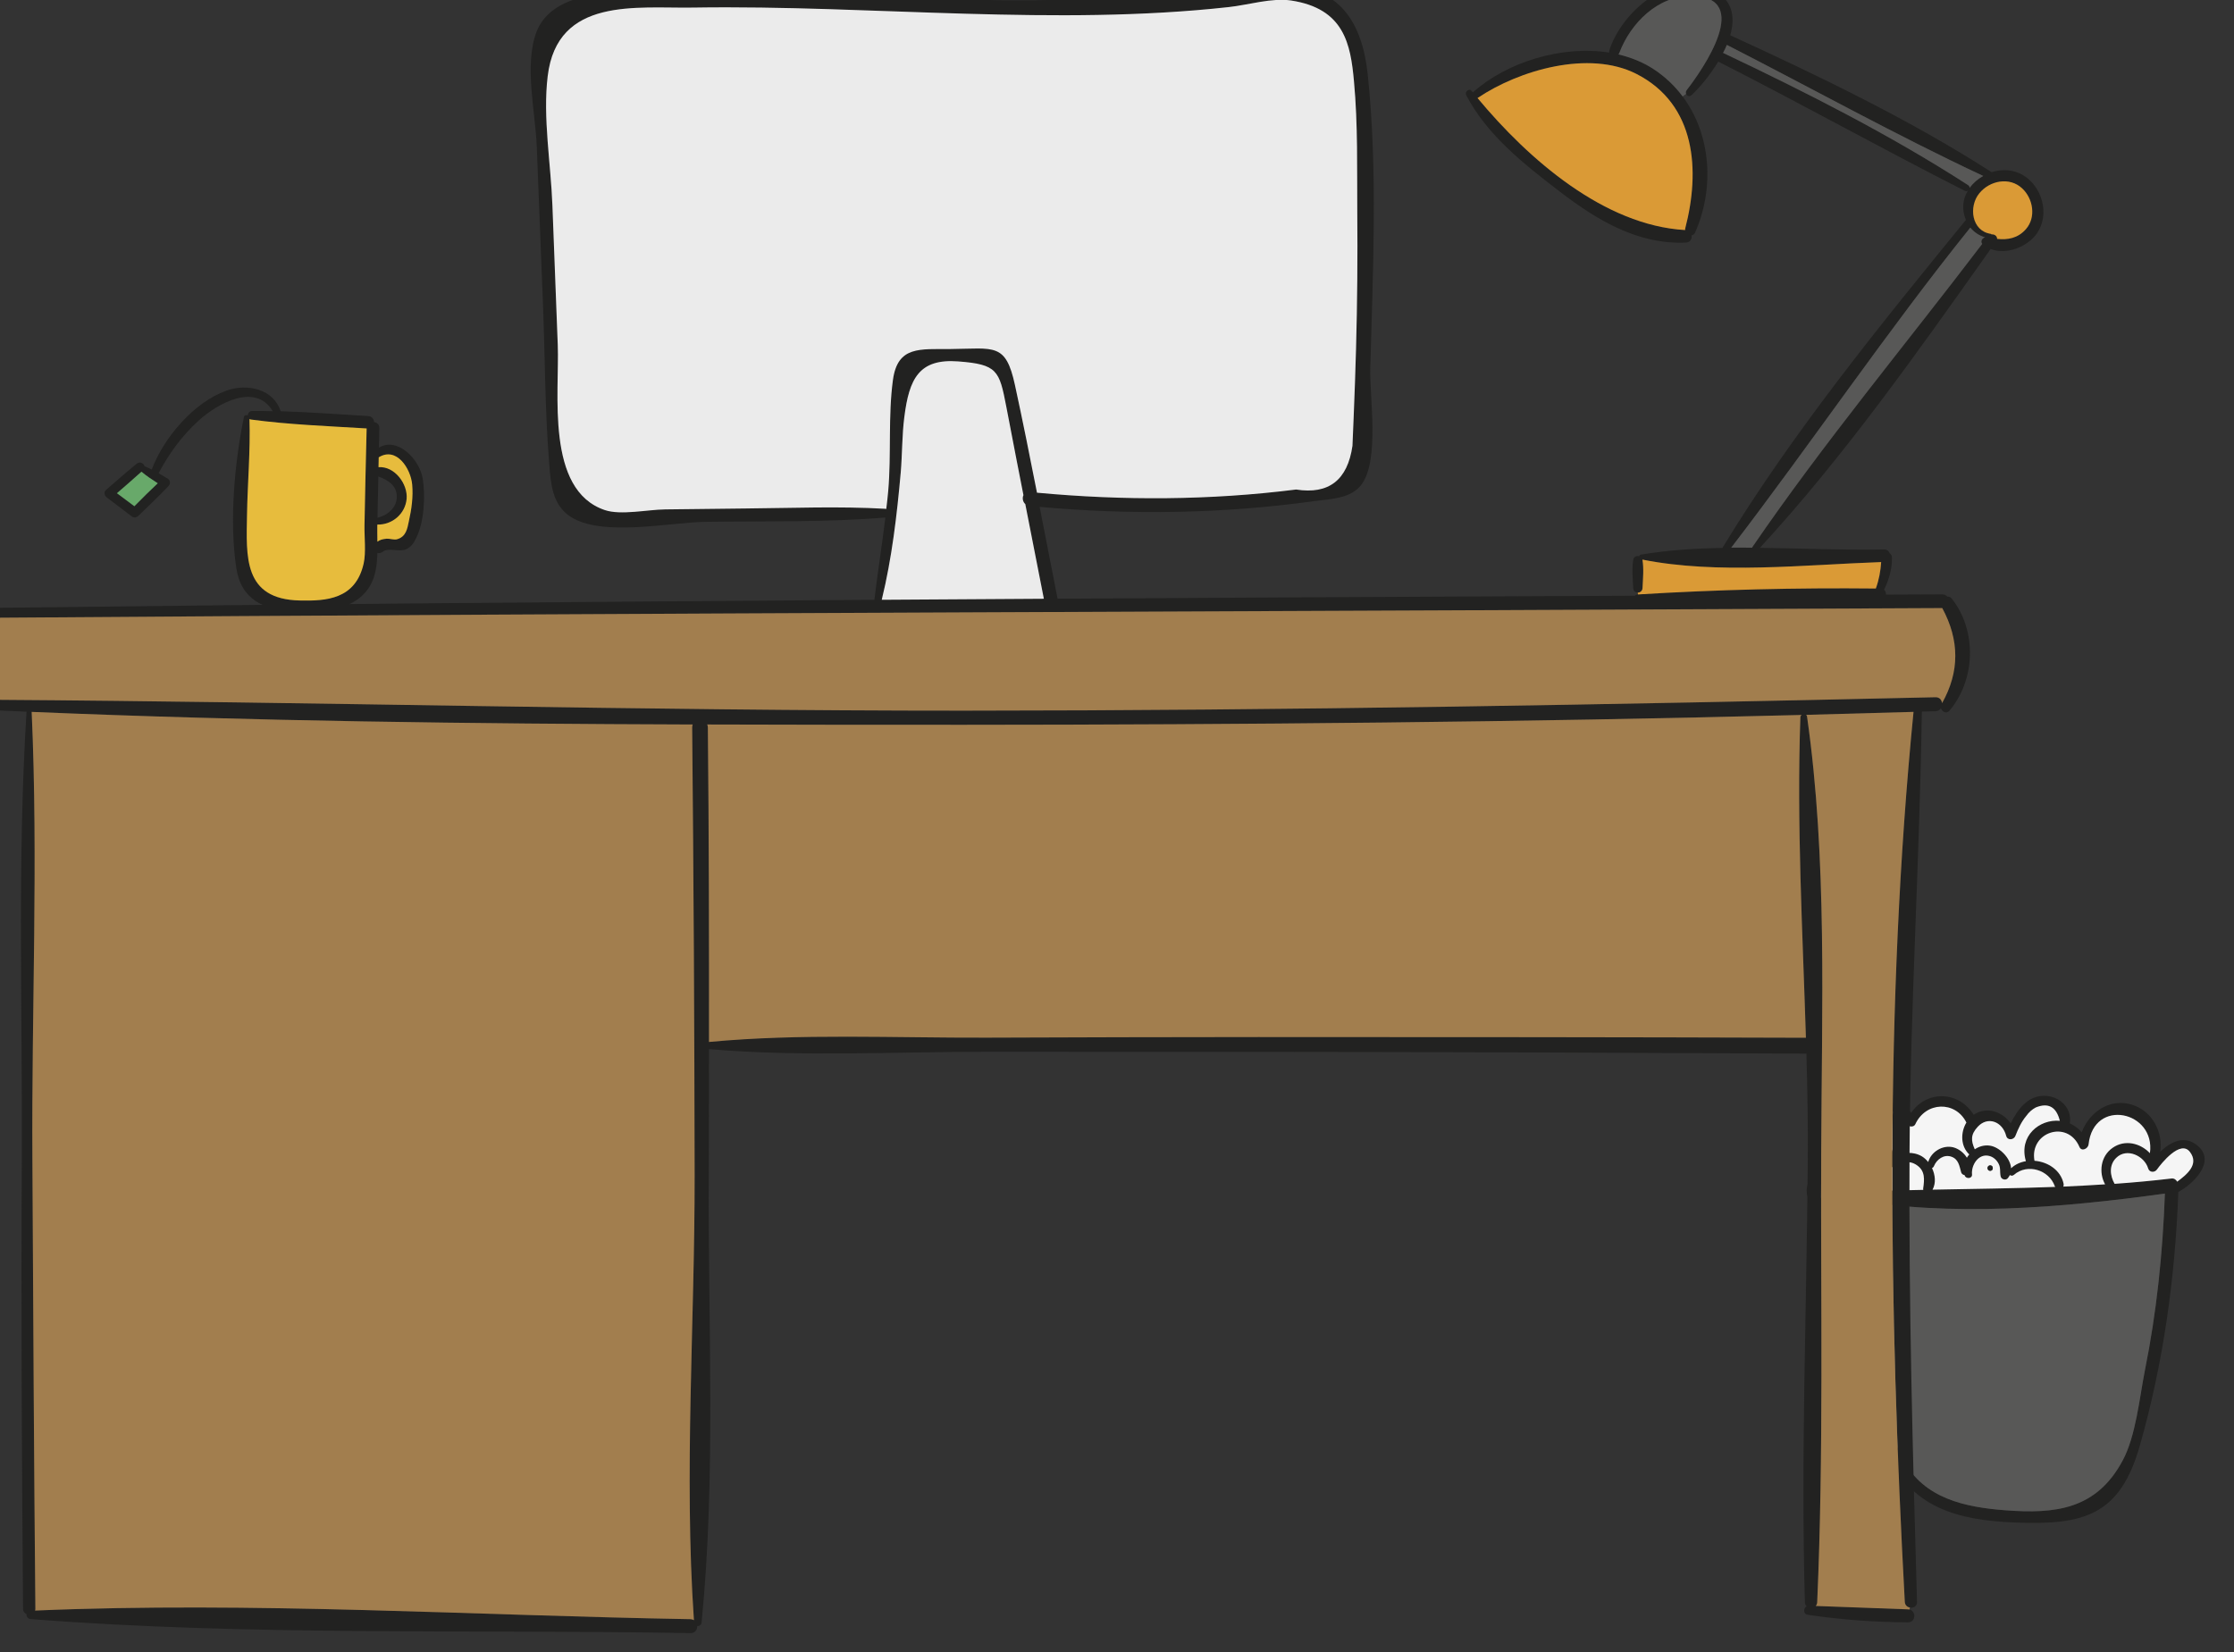
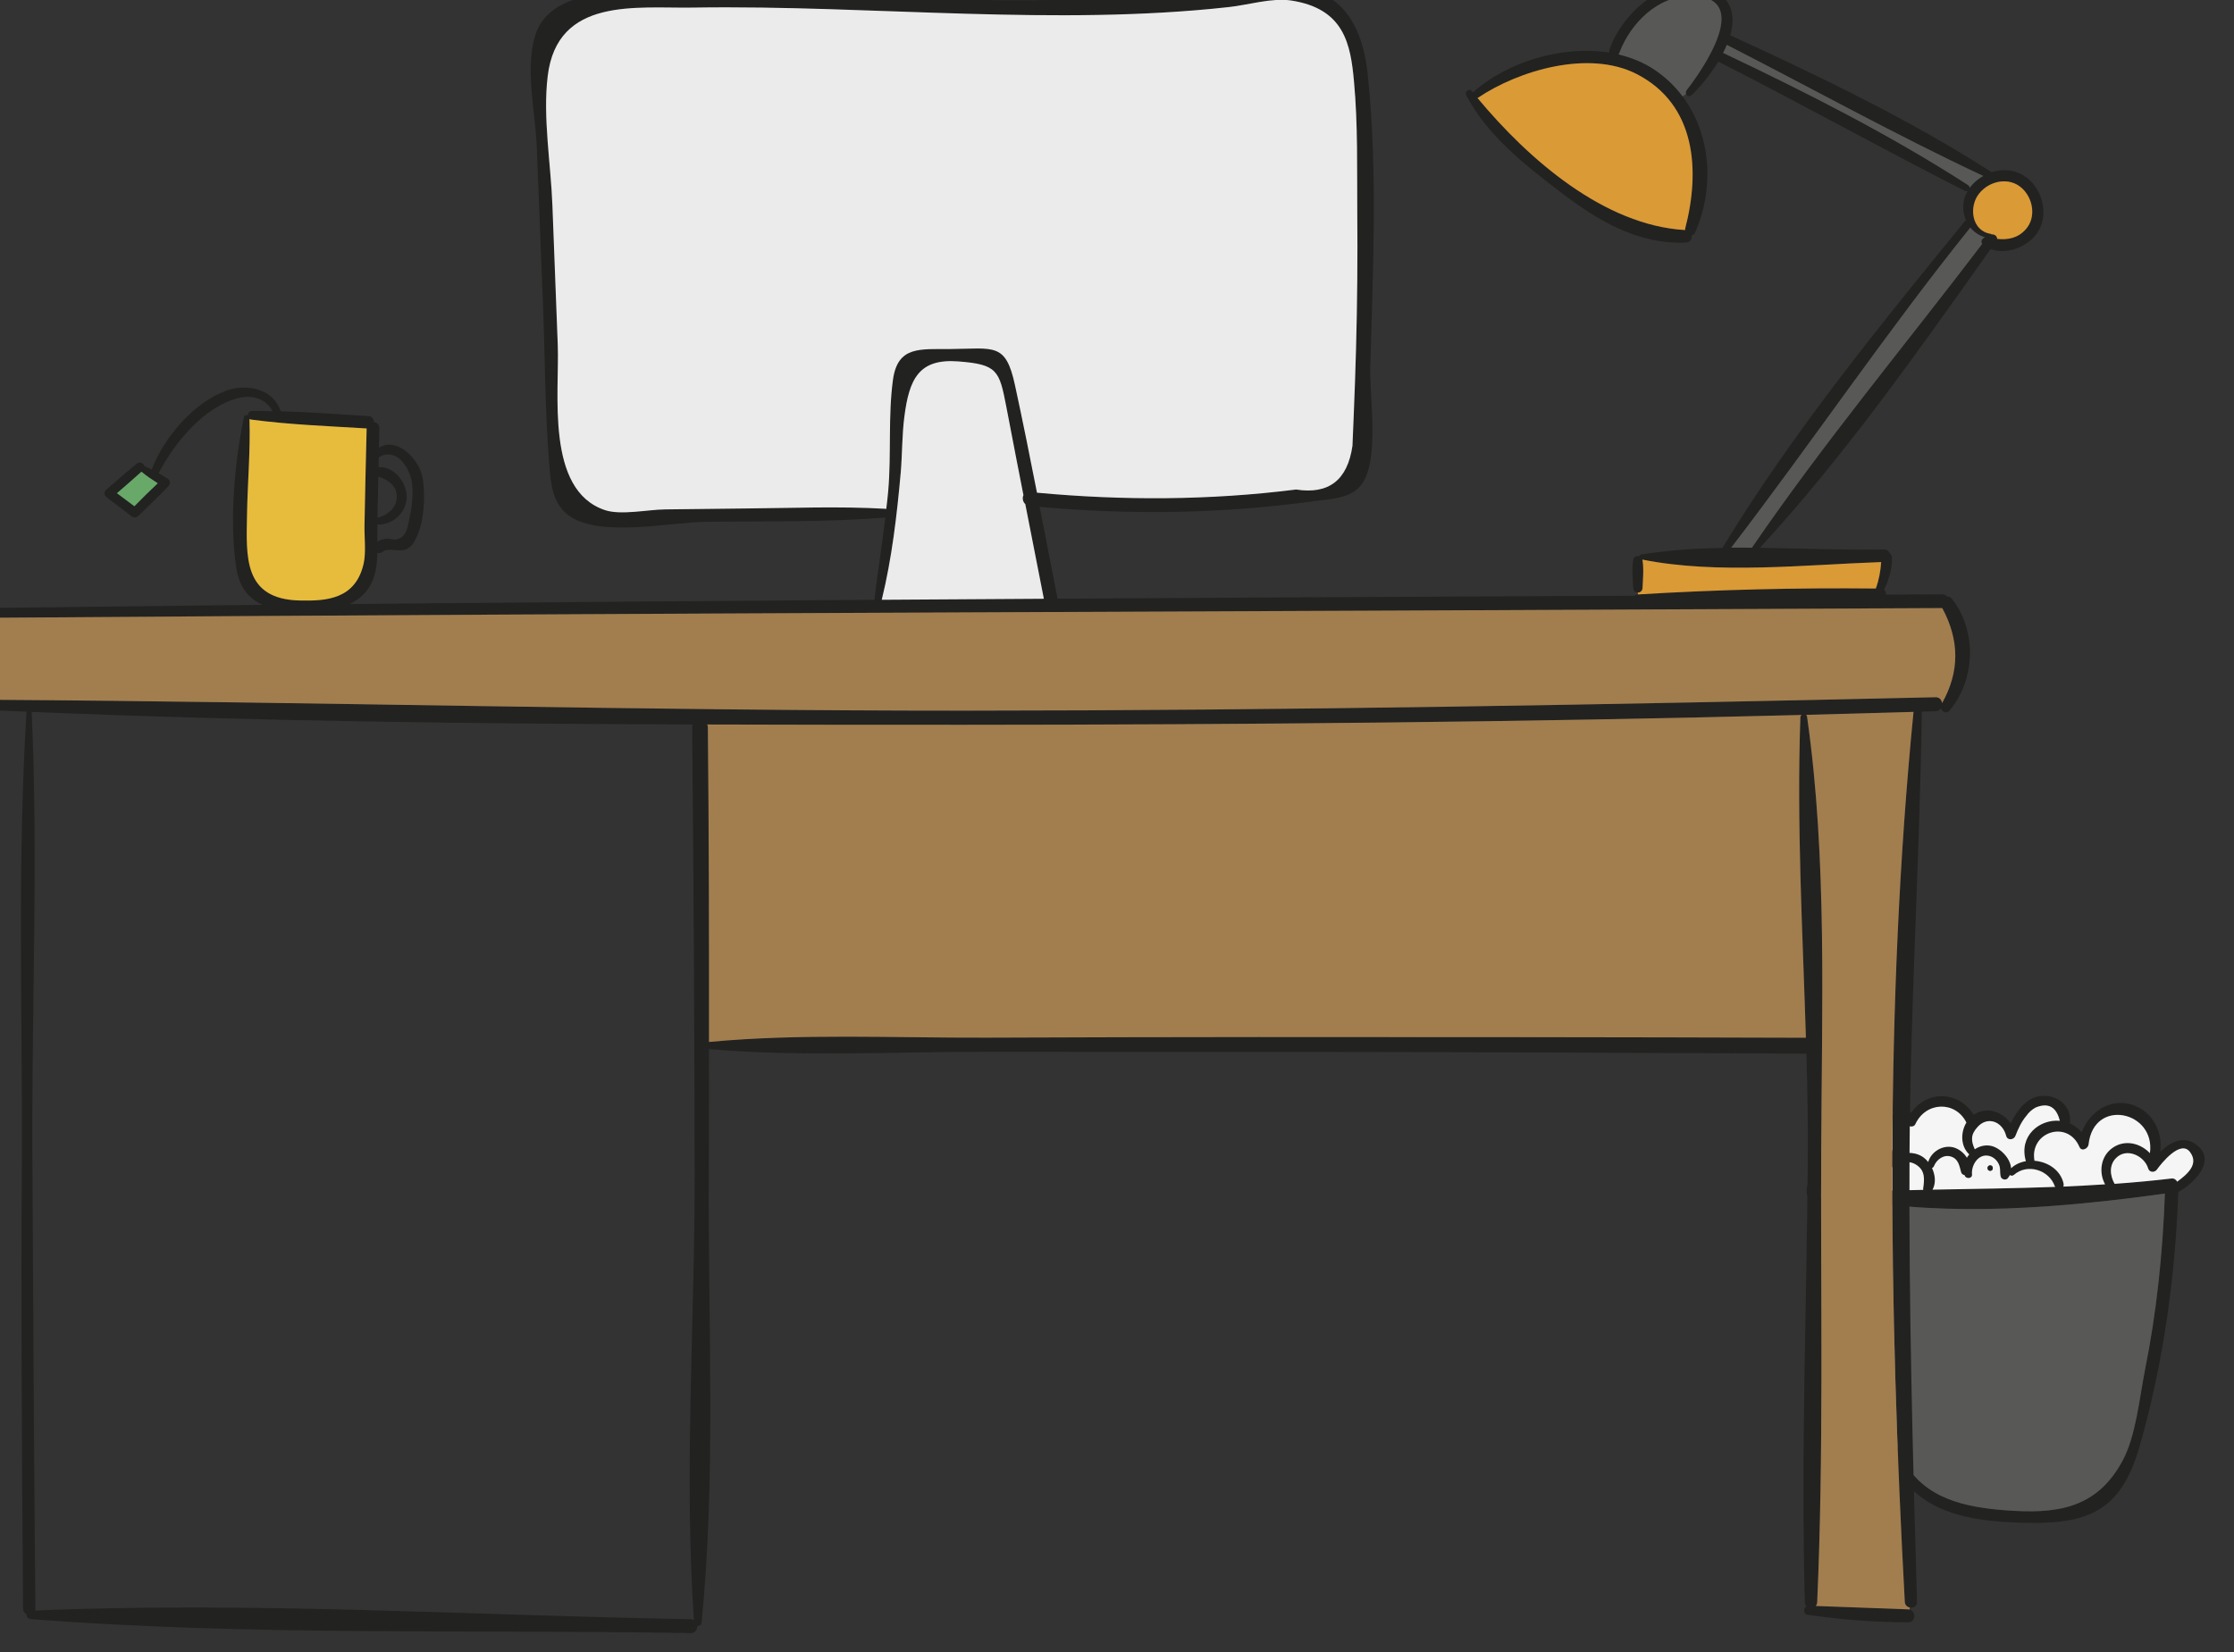
<svg xmlns="http://www.w3.org/2000/svg" width="140.282" height="103.77" viewBox="0 0 140.282 103.77" version="1.1" id="svg1" xml:space="preserve">
  <rect x="0" y="0" width="140.282" height="103.77" fill="#333333" stroke="none" />
  <defs id="defs1">
    <style id="style1">.cls-1{fill:#1d1d1b;}.cls-2{fill:#e9500e;}.cls-3{fill:#fff;}</style>
  </defs>
  <g id="layer1" transform="translate(2566.094,-1118.282)">
    <g id="g22" transform="translate(2.788,-242.526)">
      <g id="g2234">
        <g id="g2235" transform="matrix(0.686,0,0,0.632,77.09,-764.291)">
          <g id="OBJECTS" transform="matrix(4.529,0,0,4.911,-15546.897,7014.648)">
            <g id="g137689">
              <g id="g32-2" transform="matrix(0.185,0,0,0.185,2553.229,-785.355)">
                <path style="fill:#222221" d="m 390.836,350.745 c 1.872,1.726 -0.628,4.125 -2.186,4.954 0,0.011 -0.011,0.011 -0.022,0.011 -0.347,9.381 -1.636,18.74 -4.214,27.774 -2.152,7.532 -5.996,8.709 -13.674,8.384 -6.187,-0.247 -11.499,-1.625 -13.954,-7.801 -1.592,-3.968 -1.917,-8.608 -2.612,-12.766 -0.773,-4.629 -1.558,-9.236 -2.006,-13.898 -0.022,0.09 -0.067,0.168 -0.157,0.235 -1.659,1.255 -4.203,-0.291 -3.968,-2.331 0.168,-1.468 2.096,-2.735 3.497,-2.242 -0.123,-1.726 0.941,-3.587 2.791,-3.811 -0.74,-2.69 3.284,-4.607 5.111,-2.208 1.749,-2.522 5.245,-2.354 6.826,0.224 1.423,-0.964 3.149,-0.336 4.046,0.941 0.751,-1.524 1.861,-3.026 3.665,-3.015 1.681,0.011 3.071,1.356 2.791,3.015 0.471,0.213 0.919,0.527 1.3,0.975 0.829,-2.208 3.094,-3.811 5.57,-2.993 2.152,0.706 3.34,2.993 3.004,5.122 1.2,-1.131 2.746,-1.904 4.192,-0.57 z m -2.331,3.844 c 1.042,-0.773 2.421,-1.883 1.401,-3.239 -1.042,-1.401 -3.138,1.244 -3.62,1.917 -0.258,0.348 -0.818,0.325 -0.953,-0.123 -0.404,-1.379 -2.342,-2.309 -3.497,-1.155 -0.796,0.785 -0.684,1.95 -0.168,2.836 2.062,-0.146 4.136,-0.336 6.209,-0.583 0.303,-0.034 0.505,0.134 0.628,0.347 z m -2.981,-3.116 c 0.65,-4.607 -6.153,-6.097 -6.702,-0.953 -0.056,0.46 -0.762,0.818 -0.997,0.269 -1.289,-3.015 -5.481,-1.636 -4.909,1.513 1.457,0.112 2.869,1.02 3.183,2.522 0.022,0.123 0,0.213 -0.034,0.303 1.524,-0.067 3.037,-0.146 4.562,-0.247 -0.706,-1.289 -0.504,-3.071 0.818,-3.99 1.344,-0.952 3.047,-0.515 4.079,0.583 z m -0.55,23.761 c 1.289,-6.389 1.95,-12.845 2.186,-19.345 -11.163,1.547 -23.414,2.6 -34.51,0.583 -0.045,-0.011 -0.067,-0.045 -0.101,-0.067 1.67,6.579 2.589,13.304 3.732,19.984 0.493,2.858 0.897,6.03 2.286,8.63 2.286,4.259 6.792,5.178 11.186,5.514 5.402,0.404 9.919,-0.056 12.8,-5.458 1.435,-2.667 1.839,-6.882 2.421,-9.841 z m -13.001,-22.887 c -0.807,-2.757 1.479,-4.618 3.71,-4.416 -0.381,-1.524 -1.255,-2.018 -2.634,-1.457 -0.415,0.224 -0.751,0.527 -1.02,0.908 -0.549,0.65 -0.885,1.401 -1.199,2.197 -0.168,0.448 -0.863,0.538 -1.009,0 -0.404,-1.569 -2.006,-2.174 -3.093,-1.009 -0.807,0.863 -0.762,1.524 -0.336,2.477 0.46,-0.314 1.02,-0.482 1.614,-0.404 1.042,0.123 2.275,1.323 2.354,2.477 0.447,-0.425 1.019,-0.672 1.613,-0.773 z m 3.205,2.813 c -0.011,-0.022 -0.034,-0.045 -0.045,-0.067 -0.616,-1.782 -2.981,-2.544 -4.461,-1.255 -0.157,0.134 -0.325,0.112 -0.448,0.022 -0.067,0.123 -0.134,0.247 -0.235,0.359 -0.224,0.258 -0.706,0.123 -0.773,-0.213 -0.112,-0.482 0.022,-0.919 -0.224,-1.379 -0.202,-0.404 -0.572,-0.74 -1.009,-0.852 -1.188,-0.314 -1.995,0.997 -1.894,2.017 0.045,0.482 -0.672,0.527 -0.807,0.112 0,-0.011 0,-0.022 0,-0.034 -0.168,-0.022 -0.325,-0.123 -0.381,-0.303 -0.191,-0.684 -0.28,-1.446 -1.076,-1.715 -0.807,-0.28 -1.592,0.291 -1.894,1.031 -0.045,0.112 -0.123,0.179 -0.213,0.213 0.359,0.762 0.448,1.659 0.056,2.365 4.472,-0.087 8.932,-0.132 13.404,-0.301 z m -9.65,-3.194 c 0.078,-0.123 0.157,-0.247 0.258,-0.359 -0.941,-0.874 -0.975,-2.387 -0.314,-3.486 -1.188,-2.398 -4.438,-2.309 -5.582,0.191 -0.157,0.336 -0.717,0.314 -0.874,0 -0.134,-0.46 -0.437,-0.762 -0.897,-0.93 -0.504,-0.639 -1.076,-0.639 -1.693,0 -1.031,0.482 -1.367,1.009 -1.244,1.928 1.222,0.291 2.331,1.412 2.342,2.634 0.874,-0.639 2.186,-0.672 3.094,-0.123 0.258,0.157 0.482,0.37 0.684,0.616 0.314,-1.121 1.569,-1.883 2.712,-1.614 0.595,0.146 1.178,0.583 1.514,1.143 z m -4.774,3.351 c 0.134,-0.953 0.235,-1.905 -0.695,-2.533 -0.885,-0.616 -1.849,-0.303 -2.679,0.213 -0.067,0.034 -0.135,0.034 -0.191,0.034 -0.325,0.437 -1.031,0.078 -0.908,-0.46 0.28,-1.3 -0.975,-2.544 -2.286,-2.029 -1.132,0.448 -1.648,1.827 -1.715,2.959 0,0.022 -0.022,0.034 -0.022,0.056 0.034,0.056 0.079,0.09 0.123,0.146 0.28,0.381 -0.191,0.874 -0.594,0.762 -0.56,-0.146 -0.975,-0.325 -1.547,-0.078 -0.437,0.179 -0.841,0.56 -0.93,1.031 -0.224,1.143 1.39,1.995 2.331,1.58 0.235,-0.112 0.426,0 0.504,0.168 -0.034,-0.404 -0.09,-0.807 -0.123,-1.222 -0.022,-0.224 0.348,-0.269 0.404,-0.045 0,0.011 0.011,0.034 0.011,0.056 0.067,-0.123 0.157,-0.224 0.314,-0.235 2.679,-0.123 5.346,-0.19 8.014,-0.235 -0.011,-0.055 -0.023,-0.111 -0.011,-0.168 z" id="path24-07" />
                <path style="fill:#f5f5f5" d="m 389.906,351.35 c 1.02,1.356 -0.359,2.466 -1.401,3.239 -0.123,-0.213 -0.325,-0.381 -0.628,-0.347 -2.073,0.247 -4.147,0.437 -6.209,0.583 -0.516,-0.885 -0.628,-2.051 0.168,-2.836 1.154,-1.154 3.093,-0.224 3.497,1.155 0.134,0.448 0.695,0.471 0.953,0.123 0.482,-0.673 2.578,-3.318 3.62,-1.917 z" id="path25-47" />
                <path style="fill:#f5f5f5" d="m 378.821,350.52 c 0.549,-5.145 7.352,-3.654 6.702,0.953 -1.031,-1.098 -2.735,-1.535 -4.08,-0.583 -1.323,0.919 -1.524,2.701 -0.818,3.99 -1.524,0.101 -3.037,0.179 -4.562,0.247 0.034,-0.09 0.056,-0.179 0.034,-0.303 -0.314,-1.502 -1.726,-2.41 -3.183,-2.522 -0.572,-3.149 3.62,-4.528 4.909,-1.513 0.236,0.55 0.942,0.191 0.998,-0.269 z" id="path26-6" />
                <path style="fill:#585857" d="m 387.16,355.889 c -0.235,6.501 -0.897,12.957 -2.186,19.345 -0.583,2.959 -0.986,7.173 -2.421,9.841 -2.88,5.402 -7.397,5.862 -12.8,5.458 -4.394,-0.336 -8.899,-1.255 -11.186,-5.514 -1.39,-2.6 -1.793,-5.772 -2.286,-8.63 -1.143,-6.68 -2.062,-13.405 -3.732,-19.984 0.034,0.022 0.056,0.056 0.101,0.067 11.096,2.017 23.347,0.964 34.51,-0.583 z" id="path27-8" />
                <path style="fill:#f5f5f5" d="m 375.683,347.931 c -2.23,-0.202 -4.517,1.659 -3.71,4.416 -0.594,0.101 -1.166,0.347 -1.614,0.773 -0.078,-1.154 -1.311,-2.354 -2.354,-2.477 -0.594,-0.078 -1.154,0.09 -1.614,0.404 -0.426,-0.953 -0.471,-1.614 0.336,-2.477 1.087,-1.166 2.69,-0.56 3.093,1.009 0.146,0.538 0.841,0.448 1.009,0 0.314,-0.796 0.65,-1.547 1.199,-2.197 0.269,-0.381 0.605,-0.684 1.02,-0.908 1.38,-0.56 2.254,-0.067 2.635,1.457 z" id="path28-1" />
                <path style="fill:#f5f5f5" d="m 375.134,355.093 c 0.011,0.022 0.034,0.045 0.045,0.067 -4.472,0.168 -8.933,0.213 -13.405,0.303 0.392,-0.706 0.303,-1.603 -0.056,-2.365 0.09,-0.034 0.168,-0.101 0.213,-0.213 0.303,-0.74 1.087,-1.311 1.894,-1.031 0.796,0.269 0.885,1.031 1.076,1.715 0.056,0.179 0.213,0.28 0.381,0.303 0,0.011 0,0.022 0,0.034 0.134,0.415 0.852,0.37 0.807,-0.112 -0.101,-1.02 0.706,-2.331 1.894,-2.017 0.437,0.112 0.807,0.448 1.009,0.852 0.246,0.46 0.112,0.897 0.224,1.379 0.067,0.336 0.549,0.471 0.773,0.213 0.101,-0.112 0.168,-0.235 0.235,-0.359 0.123,0.09 0.292,0.112 0.448,-0.022 1.48,-1.291 3.845,-0.529 4.462,1.253 z m -7.061,-1.692 c 0.381,0 0.381,-0.594 0,-0.594 -0.382,0 -0.382,0.594 0,0.594 z" id="path29-89" />
                <path style="fill:#222221" d="m 368.073,352.807 c 0.381,0 0.381,0.594 0,0.594 -0.382,0 -0.382,-0.594 0,-0.594 z" id="path30-3" />
                <path style="fill:#f5f5f5" d="m 365.786,351.608 c -0.101,0.112 -0.179,0.235 -0.258,0.359 -0.336,-0.56 -0.919,-0.997 -1.513,-1.143 -1.143,-0.269 -2.398,0.493 -2.712,1.614 -0.202,-0.246 -0.426,-0.46 -0.684,-0.616 -0.908,-0.549 -2.219,-0.516 -3.094,0.123 -0.011,-1.222 -1.121,-2.342 -2.342,-2.634 -0.123,-0.919 0.213,-1.446 1.244,-1.928 0.617,-0.639 1.188,-0.639 1.693,0 0.46,0.168 0.762,0.471 0.897,0.93 0.157,0.314 0.717,0.336 0.874,0 1.143,-2.5 4.394,-2.589 5.582,-0.191 -0.662,1.098 -0.628,2.611 0.313,3.486 z" id="path31-7" />
                <path style="fill:#f5f5f5" d="m 360.059,352.784 c 0.93,0.628 0.829,1.58 0.695,2.533 -0.011,0.056 0,0.112 0.011,0.168 -2.668,0.045 -5.335,0.112 -8.014,0.235 -0.157,0.011 -0.247,0.112 -0.314,0.235 0,-0.022 -0.011,-0.045 -0.011,-0.056 -0.056,-0.224 -0.426,-0.179 -0.404,0.045 0.034,0.415 0.09,0.818 0.123,1.222 -0.078,-0.168 -0.269,-0.28 -0.504,-0.168 -0.941,0.415 -2.555,-0.437 -2.331,-1.58 0.09,-0.471 0.493,-0.852 0.93,-1.031 0.572,-0.247 0.986,-0.067 1.547,0.078 0.403,0.112 0.874,-0.381 0.594,-0.762 -0.045,-0.056 -0.09,-0.09 -0.123,-0.146 0,-0.022 0.022,-0.034 0.022,-0.056 0.067,-1.132 0.583,-2.511 1.715,-2.959 1.311,-0.516 2.567,0.729 2.286,2.029 -0.123,0.538 0.583,0.897 0.908,0.46 0.056,0 0.123,0 0.191,-0.034 0.829,-0.515 1.793,-0.829 2.679,-0.213 z" id="path32-27" />
              </g>
              <g id="g69-1" transform="matrix(0.185,0,0,0.185,2553.229,-785.355)">
                <path style="fill:#222221" d="m 371.562,244.439 c 2.186,1.222 3.071,4.338 1.614,6.433 -1.042,1.48 -3.318,2.376 -5.055,1.704 -7.846,11.096 -15.994,22.685 -25.207,32.683 4.584,0.056 9.191,0.269 13.562,0.179 0.325,-0.011 0.527,0.179 0.617,0.415 0.134,0.09 0.235,0.224 0.247,0.448 0.034,1.233 -0.325,2.443 -0.863,3.542 0.381,0.314 0.258,1.065 -0.37,1.098 -8.787,0.471 -17.72,0.628 -26.518,0.448 -0.673,-0.022 -0.661,-0.986 0,-1.031 8.608,-0.527 17.361,-0.74 25.992,-0.65 0.347,-0.953 0.516,-1.894 0.583,-2.892 -8.328,0.291 -17.899,1.367 -26.081,-0.269 0.168,0.997 0.056,2.096 0.011,3.116 -0.022,0.325 -0.269,0.493 -0.516,0.493 -0.247,0 -0.493,-0.168 -0.504,-0.493 -0.045,-1.02 -0.168,-2.13 0.011,-3.138 0.045,-0.291 0.381,-0.415 0.639,-0.348 0.022,-0.078 0.067,-0.146 0.168,-0.168 2.869,-0.493 5.884,-0.684 8.933,-0.74 0,-0.011 0,-0.011 0,-0.011 7.689,-12.665 17.249,-24.389 26.597,-35.866 -0.37,-0.863 -0.415,-1.883 0,-2.802 0.056,-0.134 0.146,-0.258 0.224,-0.392 -0.09,0.056 -0.213,0.079 -0.348,0.011 -9.034,-4.584 -17.888,-9.538 -26.933,-14.133 -0.908,1.502 -2.04,2.847 -2.914,3.665 -0.235,0.224 -0.516,0.09 -0.594,-0.134 -0.056,-0.112 -0.045,-0.269 0.056,-0.404 1.816,-2.342 7.229,-10.177 0.605,-10.3 -3.732,-0.079 -6.725,2.959 -7.958,6.221 -0.022,0.067 -0.056,0.123 -0.101,0.168 1.367,0.325 2.668,0.841 3.833,1.603 1.266,0.829 2.331,1.849 3.183,2.993 3.116,4.169 3.497,10.054 1.356,14.896 -0.09,0.179 -0.224,0.269 -0.381,0.292 0.067,0.359 -0.135,0.785 -0.639,0.796 -5.29,0.224 -9.74,-2.488 -13.808,-5.615 -3.856,-2.959 -7.891,-6.131 -10.177,-10.513 -0.179,-0.359 0.314,-0.807 0.594,-0.46 0.045,0.056 0.101,0.112 0.146,0.168 0.011,-0.011 0.011,-0.022 0.022,-0.034 3.654,-3.262 9.661,-5.156 14.862,-4.326 -0.011,-0.079 -0.011,-0.168 0.022,-0.269 1.334,-4.102 6.411,-8.653 11.051,-6.691 2.41,1.031 2.735,2.993 2.152,5.066 4.831,2.219 9.729,4.517 14.548,6.994 4.808,2.466 9.538,5.1 14.01,7.98 1.087,-0.35 2.286,-0.305 3.329,0.267 z m 0.414,5.963 c 1.132,-1.289 0.796,-3.34 -0.415,-4.461 -1.379,-1.289 -3.542,-0.852 -4.674,0.538 -1.188,1.435 -0.863,4.125 1.255,4.438 0.034,0.011 0.056,0.034 0.078,0.056 0.314,-0.034 0.628,0.191 0.605,0.493 1.156,0.123 2.266,-0.056 3.151,-1.064 z m -4.774,1.613 c -0.224,-0.269 0,-0.639 0.314,-0.717 -0.65,-0.179 -1.199,-0.56 -1.614,-1.065 -9.135,11.376 -17.261,23.436 -26.115,35.003 0.762,-0.011 1.513,0.011 2.275,0.011 0.011,-0.022 0.022,-0.056 0.034,-0.078 7.778,-11.387 16.756,-22.158 25.106,-33.154 z m -1.379,-6.119 c 0.392,-0.549 0.908,-0.986 1.491,-1.311 -9.471,-4.439 -18.706,-9.572 -28.009,-14.335 -0.123,0.303 -0.258,0.594 -0.415,0.874 9.112,4.326 18.303,8.989 26.765,14.458 0.134,0.078 0.179,0.202 0.168,0.314 z m -31.069,4.438 c 1.648,-6.321 1.21,-13.573 -5.335,-16.913 -5.167,-2.634 -12.811,-0.426 -17.339,2.634 0,0.011 -0.011,0.011 -0.011,0.011 5.559,6.702 13.842,13.932 22.674,14.436 0,-0.056 0,-0.112 0.011,-0.168 z" id="path63-0" />
                <path style="fill:#da9a36" d="m 371.562,245.941 c 1.211,1.121 1.547,3.172 0.415,4.461 -0.885,1.009 -1.995,1.188 -3.15,1.065 0.022,-0.303 -0.291,-0.527 -0.605,-0.493 -0.022,-0.022 -0.045,-0.045 -0.078,-0.056 -2.118,-0.314 -2.443,-3.004 -1.255,-4.438 1.131,-1.391 3.294,-1.828 4.673,-0.539 z" id="path64-9" />
                <path style="fill:#585857" d="m 367.515,251.298 c -0.314,0.079 -0.538,0.448 -0.314,0.717 -8.35,10.995 -17.328,21.766 -25.106,33.154 -0.011,0.022 -0.022,0.056 -0.034,0.078 -0.762,0 -1.513,-0.022 -2.275,-0.011 8.854,-11.567 16.98,-23.627 26.115,-35.003 0.415,0.505 0.964,0.886 1.614,1.065 z" id="path65-7" />
                <path style="fill:#585857" d="m 367.314,244.585 c -0.583,0.325 -1.098,0.762 -1.491,1.311 0.011,-0.112 -0.034,-0.235 -0.168,-0.314 -8.462,-5.47 -17.653,-10.132 -26.765,-14.458 0.157,-0.28 0.291,-0.572 0.415,-0.874 9.302,4.763 18.538,9.896 28.009,14.335 z" id="path66-3" />
                <path style="fill:#da9a36" d="m 356.162,286.817 c -0.067,0.997 -0.235,1.939 -0.583,2.892 -8.63,-0.09 -17.384,0.123 -25.992,0.65 l -0.011,-0.202 c 0.247,0 0.493,-0.168 0.516,-0.493 0.045,-1.02 0.157,-2.118 -0.011,-3.116 8.181,1.636 17.753,0.56 26.081,0.269 z" id="path67-9" />
                <path style="fill:#585857" d="m 335.516,224.903 c 6.624,0.123 1.211,7.958 -0.605,10.3 -0.101,0.135 -0.112,0.292 -0.056,0.404 l -0.381,0.28 c -0.852,-1.143 -1.917,-2.163 -3.183,-2.993 -1.166,-0.762 -2.466,-1.278 -3.833,-1.603 0.045,-0.045 0.078,-0.101 0.101,-0.168 1.232,-3.261 4.225,-6.299 7.957,-6.22 z" id="path68-1" />
                <path style="fill:#da9a36" d="m 329.419,233.421 c 6.545,3.34 6.983,10.592 5.335,16.913 -0.011,0.056 -0.011,0.112 -0.011,0.168 -8.832,-0.504 -17.115,-7.734 -22.674,-14.436 0,0 0.011,0 0.011,-0.011 4.528,-3.06 12.172,-5.268 17.339,-2.634 z" id="path69-26" />
              </g>
              <g id="g110-7" transform="matrix(0.185,0,0,0.185,2553.229,-785.355)">
                <path style="fill:#222221" d="m 363.89,290.83 c 2.757,3.519 2.589,8.854 -0.269,12.25 -0.314,0.37 -0.829,0.112 -0.93,-0.28 -0.123,0.191 -0.314,0.325 -0.594,0.336 -0.493,0.011 -0.997,0.022 -1.491,0.034 -0.235,16.151 -1.255,32.279 -1.345,48.442 -0.09,16.319 0.347,32.616 0.818,48.935 0.011,0.493 -0.404,0.695 -0.773,0.628 -0.292,-0.056 -0.538,-0.258 -0.561,-0.628 -1.737,-32.1 -2.208,-65.321 0.953,-97.343 -3.912,0.112 -7.823,0.224 -11.735,0.325 0.045,0.045 0.09,0.09 0.101,0.168 2.23,15.624 1.603,31.977 1.547,47.724 -0.067,16.364 0.28,32.829 -0.437,49.181 -0.011,0.168 -0.067,0.291 -0.157,0.392 3.362,0.123 6.714,0.247 10.076,0.37 0.056,0 0.112,0.011 0.157,0.022 0.762,0.179 0.706,1.401 -0.157,1.401 -3.688,-0.011 -7.341,-0.291 -10.984,-0.829 -0.471,-0.078 -0.448,-0.717 -0.101,-0.93 -0.101,-0.101 -0.168,-0.235 -0.179,-0.426 -0.448,-16.005 0.191,-32.089 0.314,-48.105 0.034,-3.968 -0.034,-7.935 -0.146,-11.914 -19.962,-0.101 -39.923,-0.179 -59.885,-0.191 -9.908,-0.011 -19.805,-0.011 -29.713,-0.011 -10.031,0 -20.287,0.572 -30.296,-0.291 0,4.595 0,9.18 -0.022,13.764 -0.101,16.173 0.807,32.851 -0.785,48.946 -0.022,0.291 -0.269,0.415 -0.482,0.392 0.022,0.381 -0.224,0.785 -0.729,0.773 -23.918,-0.415 -48.251,0.325 -72.102,-1.535 -0.325,-0.034 -0.471,-0.303 -0.437,-0.538 -0.213,-0.101 -0.381,-0.291 -0.381,-0.583 -0.135,-16.375 -0.224,-32.761 -0.135,-49.136 0.079,-16.274 -0.504,-32.739 0.516,-48.991 -1.222,-0.056 -2.455,-0.101 -3.676,-0.157 -0.258,-0.011 -0.415,-0.157 -0.493,-0.336 -0.09,-0.034 -0.168,-0.09 -0.235,-0.179 -2.096,-2.847 -1.58,-7.016 0,-9.975 0.224,-0.426 0.639,-0.46 0.953,-0.28 0.045,-0.235 0.213,-0.437 0.516,-0.437 31.854,-0.392 63.707,-0.65 95.561,-0.874 0.359,-3.004 0.841,-5.996 1.199,-9 -6.523,0.538 -13.136,0.381 -19.682,0.471 -3.844,0.056 -11.387,1.704 -14.783,-0.605 -1.928,-1.3 -2.085,-3.575 -2.253,-5.682 -0.471,-5.772 -0.46,-11.634 -0.684,-17.418 -0.224,-5.806 -0.448,-11.612 -0.684,-17.417 -0.157,-3.71 -1.379,-8.843 -0.045,-12.419 2.23,-5.974 13.427,-4.237 18.168,-4.281 10.67,-0.123 21.329,0.527 31.999,0.762 10.58,0.235 20.881,-1.166 31.383,-1.479 6.142,-0.179 8.686,3.923 9.28,9.605 1.11,10.547 0.56,21.531 0.28,32.111 -0.09,3.138 1.031,10.054 -0.953,12.733 -1.143,1.558 -3.34,1.58 -5.089,1.816 -9.998,1.39 -20.04,1.547 -30.083,0.639 0.661,3.351 1.3,6.702 1.962,10.043 32.212,-0.191 64.424,-0.336 96.648,-0.471 0.247,0 0.426,0.101 0.549,0.247 0.181,-0.015 0.36,0.041 0.506,0.231 z m 0.37,6.243 c 0,-1.737 -0.482,-3.475 -1.424,-5.223 -70.746,0.359 -141.491,0.538 -212.226,1.054 -0.034,0 -0.056,-0.011 -0.09,-0.011 0.011,0.123 0,0.269 -0.067,0.403 -1.401,2.937 -1.076,5.548 -0.471,8.585 35.339,0.235 70.656,1.199 105.995,1.188 35.384,-0.011 70.746,-0.661 106.119,-1.468 0.448,-0.011 0.684,0.303 0.717,0.65 0.976,-1.737 1.447,-3.452 1.447,-5.178 z m -16.924,6.725 c 0,-0.112 0.056,-0.191 0.134,-0.258 -30.486,0.785 -60.995,1.065 -91.492,1.076 -9.348,0 -18.706,0 -28.065,-0.034 0.034,0.101 0.067,0.202 0.067,0.336 0.112,11.455 0.135,22.921 0.123,34.387 9.998,-0.941 20.264,-0.437 30.296,-0.471 9.908,-0.045 19.805,-0.056 29.713,-0.067 19.939,0 39.89,0.011 59.829,0.078 -0.359,-11.7 -1.02,-23.424 -0.605,-35.047 z M 298.793,263.46 c 0.135,-4.976 0.179,-9.953 0.135,-14.929 -0.034,-4.741 0.078,-9.572 -0.359,-14.29 -0.37,-4.091 -1.076,-7.958 -6.859,-8.843 -2.107,-0.325 -4.719,0.493 -6.815,0.717 -9.527,1.054 -19.121,0.998 -28.682,0.729 -9.953,-0.28 -19.906,-0.829 -29.87,-0.673 -6.142,0.101 -14.817,-1.199 -15.86,7.498 -0.549,4.506 0.348,9.605 0.516,14.156 0.191,5.077 0.392,10.155 0.583,15.232 0.202,5.178 -1.379,15.893 5.156,18.079 1.749,0.583 4.651,-0.056 6.568,-0.078 2.914,-0.034 5.84,-0.067 8.754,-0.101 5.1,-0.045 10.233,-0.258 15.322,0.034 0.034,0 0.056,0.011 0.09,0.022 0.078,-0.661 0.157,-1.311 0.213,-1.973 0.348,-3.99 -0.022,-8.216 0.516,-12.15 0.516,-3.743 2.959,-3.34 6.299,-3.374 4.786,-0.045 6.019,-0.717 7.027,3.923 0.852,3.923 1.636,7.857 2.41,11.791 9.426,0.874 18.897,0.841 28.312,-0.347 3.564,0.56 5.615,-1.031 6.153,-4.775 0.045,-1.065 0.09,-2.129 0.134,-3.194 0.1,-2.478 0.19,-4.966 0.257,-7.454 z m -34.106,27.37 c -0.684,-3.452 -1.356,-6.904 -2.029,-10.356 -0.28,-0.246 -0.347,-0.672 -0.202,-0.975 -0.247,-1.278 -0.504,-2.567 -0.751,-3.844 -0.381,-1.961 -0.762,-3.923 -1.132,-5.884 -0.751,-3.912 -0.986,-4.573 -5.223,-4.898 -4.315,-0.336 -5.38,1.905 -5.907,6.075 -0.258,1.984 -0.224,4.069 -0.392,6.064 -0.415,4.663 -0.964,9.381 -2.074,13.932 5.908,-0.046 11.803,-0.08 17.71,-0.114 z m -38.231,111.723 c -1.098,-16.084 0.101,-32.571 0.078,-48.699 -0.022,-16.308 -0.112,-32.627 -0.269,-48.935 0,-0.135 0.022,-0.235 0.056,-0.336 -24.075,-0.078 -48.184,-0.37 -72.214,-1.379 0.729,16.263 -0.022,32.683 0.079,48.968 0.09,16.375 0.168,32.75 0.325,49.136 0,0.067 -0.011,0.123 -0.034,0.191 23.739,-1.009 47.859,0.538 71.609,0.941 0.146,0.012 0.269,0.046 0.37,0.113 z" id="path104-1" />
                <path style="fill:#a27e4e" d="m 362.837,291.85 c 0.941,1.748 1.424,3.486 1.424,5.223 0,1.726 -0.471,3.441 -1.446,5.178 -0.034,-0.347 -0.269,-0.661 -0.717,-0.65 -35.373,0.807 -70.735,1.457 -106.119,1.468 -35.339,0.011 -70.656,-0.953 -105.995,-1.188 -0.605,-3.037 -0.93,-5.649 0.471,-8.585 0.067,-0.134 0.078,-0.28 0.067,-0.403 0.034,0 0.056,0.011 0.09,0.011 70.733,-0.516 141.479,-0.695 212.225,-1.054 z" id="path105-4" />
                <path style="fill:#a27e4e" d="m 347.963,303.529 c 3.912,-0.101 7.823,-0.213 11.735,-0.325 -3.161,32.022 -2.69,65.243 -0.953,97.343 0.023,0.37 0.269,0.572 0.561,0.628 l -0.056,0.213 c -0.045,-0.011 -0.101,-0.022 -0.157,-0.022 -3.362,-0.123 -6.714,-0.247 -10.076,-0.37 0.09,-0.101 0.146,-0.224 0.157,-0.392 0.717,-16.353 0.37,-32.817 0.437,-49.181 0.056,-15.747 0.684,-32.1 -1.547,-47.724 -0.011,-0.08 -0.056,-0.125 -0.101,-0.17 z" id="path106-0" />
                <path style="fill:#a27e4e" d="m 347.47,303.54 c -0.078,0.067 -0.134,0.146 -0.134,0.258 -0.415,11.623 0.246,23.347 0.605,35.048 -19.939,-0.067 -39.89,-0.078 -59.829,-0.078 -9.908,0.011 -19.805,0.022 -29.713,0.067 -10.031,0.034 -20.298,-0.471 -30.296,0.471 0.011,-11.466 -0.011,-22.932 -0.123,-34.387 0,-0.135 -0.034,-0.235 -0.067,-0.336 9.359,0.034 18.718,0.034 28.065,0.034 30.498,-0.012 61.006,-0.292 91.492,-1.077 z" id="path107-2" />
                <path style="fill:#ebebeb" d="m 298.928,248.531 c 0.045,4.976 0,9.953 -0.135,14.929 -0.067,2.488 -0.157,4.976 -0.258,7.453 -0.045,1.065 -0.09,2.129 -0.134,3.194 -0.538,3.743 -2.589,5.335 -6.153,4.775 -9.415,1.188 -18.886,1.222 -28.312,0.347 -0.773,-3.934 -1.558,-7.868 -2.41,-11.791 -1.009,-4.64 -2.242,-3.968 -7.027,-3.923 -3.34,0.034 -5.783,-0.37 -6.299,3.374 -0.538,3.934 -0.168,8.159 -0.516,12.15 -0.056,0.661 -0.135,1.311 -0.213,1.973 -0.034,-0.011 -0.056,-0.022 -0.09,-0.022 -5.089,-0.291 -10.222,-0.078 -15.322,-0.034 -2.914,0.034 -5.839,0.067 -8.754,0.101 -1.916,0.022 -4.819,0.661 -6.568,0.078 -6.534,-2.186 -4.954,-12.901 -5.156,-18.079 -0.191,-5.077 -0.392,-10.155 -0.583,-15.232 -0.168,-4.551 -1.065,-9.65 -0.516,-14.156 1.042,-8.697 9.717,-7.397 15.86,-7.498 9.964,-0.157 19.917,0.392 29.87,0.673 9.561,0.269 19.155,0.325 28.682,-0.729 2.096,-0.224 4.707,-1.042 6.815,-0.717 5.783,0.885 6.49,4.752 6.859,8.843 0.438,4.719 0.326,9.55 0.36,14.291 z" id="path108-5" />
                <path style="fill:#ebebeb" d="m 262.658,280.474 c 0.672,3.452 1.345,6.904 2.029,10.356 -5.907,0.034 -11.802,0.067 -17.709,0.112 1.11,-4.551 1.659,-9.269 2.074,-13.932 0.168,-1.995 0.135,-4.08 0.392,-6.064 0.527,-4.169 1.592,-6.411 5.907,-6.075 4.237,0.325 4.472,0.986 5.223,4.898 0.37,1.961 0.751,3.923 1.132,5.884 0.247,1.278 0.504,2.567 0.751,3.844 -0.146,0.305 -0.079,0.731 0.201,0.977 z" id="path109-8" />
-                 <path style="fill:#a27e4e" d="m 226.534,353.854 c 0.022,16.129 -1.177,32.616 -0.078,48.699 -0.101,-0.067 -0.224,-0.101 -0.37,-0.112 -23.75,-0.404 -47.87,-1.95 -71.609,-0.941 0.022,-0.067 0.034,-0.123 0.034,-0.191 -0.157,-16.386 -0.235,-32.761 -0.325,-49.136 -0.101,-16.285 0.65,-32.705 -0.079,-48.968 24.03,1.009 48.139,1.3 72.214,1.379 -0.034,0.101 -0.056,0.202 -0.056,0.336 0.157,16.307 0.247,32.626 0.269,48.934 z" id="path110-0" />
              </g>
              <g id="g119-3" transform="matrix(0.185,0,0,0.185,2553.229,-785.355)">
                <path style="fill:#222221" d="m 196.831,277.705 c 0.303,1.872 0.157,4.808 -0.74,6.523 -0.258,0.527 -0.527,0.942 -1.076,1.188 -0.773,0.348 -1.916,-0.235 -2.567,0.28 -0.191,0.146 -0.392,0.168 -0.572,0.123 -0.034,1.211 -0.179,2.421 -0.706,3.418 -1.536,2.903 -5.391,3.172 -8.305,3.015 -3.34,-0.179 -5.884,-1.278 -6.411,-4.819 -0.762,-5.089 -0.191,-11.455 0.841,-16.476 0.045,-0.224 0.247,-0.247 0.415,-0.179 0.011,-0.235 0.179,-0.482 0.46,-0.482 0.751,-0.011 1.513,0 2.275,0.022 -1.883,-3.161 -6.008,-0.874 -8.104,1.031 -1.838,1.67 -3.206,3.575 -4.371,5.75 0.325,0.202 0.661,0.392 0.986,0.583 0.303,0.168 0.325,0.56 0.112,0.807 -1.065,1.132 -2.208,2.197 -3.318,3.284 -0.157,0.157 -0.46,0.224 -0.65,0.09 -0.919,-0.706 -1.849,-1.401 -2.78,-2.107 -0.247,-0.179 -0.381,-0.572 -0.101,-0.818 1.121,-0.964 2.219,-1.95 3.363,-2.88 0.336,-0.28 0.762,-0.056 0.852,0.269 0.258,0.112 0.527,0.235 0.785,0.37 1.323,-3.486 4.595,-7.353 8.16,-8.63 2.32,-0.841 5.178,-0.135 5.929,2.253 3.194,0.09 6.389,0.347 9.561,0.527 0.415,0.022 0.628,0.336 0.65,0.661 0.303,0.045 0.572,0.258 0.572,0.65 -0.011,0.717 -0.034,1.435 -0.045,2.141 1.995,-1.2 4.427,1.221 4.785,3.406 z m -1.513,4.629 c 0.291,-1.289 0.482,-2.679 0.359,-4.001 -0.157,-1.737 -1.715,-4.181 -3.654,-2.97 -0.011,0.359 -0.011,0.717 -0.022,1.076 1.76,-0.134 3.217,1.838 3.071,3.474 -0.157,1.659 -1.603,2.847 -3.194,2.802 0,0.034 0,0.079 -0.011,0.112 -0.011,0.549 0.011,1.143 0.011,1.76 0.291,-0.213 0.572,-0.28 1.009,-0.325 0.336,-0.022 0.785,0.146 1.11,0.067 1.03,-0.269 1.153,-1.199 1.321,-1.995 z m -1.322,-2.645 c 0,-1.278 -0.975,-1.849 -2.018,-2.23 -0.022,1.502 -0.056,3.004 -0.09,4.506 1.077,-0.236 2.108,-1.099 2.108,-2.276 z m -3.531,3.139 c 0.067,-3.542 0.146,-7.084 0.235,-10.625 -4.214,-0.258 -8.473,-0.415 -12.665,-0.975 -0.056,-0.011 -0.09,-0.034 -0.134,-0.056 0.112,3.497 -0.213,6.994 -0.269,10.48 -0.078,4.539 -0.437,9.236 5.761,9.37 2.88,0.067 6.097,-0.112 6.983,-4.046 0.269,-1.201 0.067,-2.927 0.089,-4.148 z m -25.14,-2.119 c 0.841,-0.852 1.681,-1.692 2.555,-2.511 -0.616,-0.392 -1.222,-0.796 -1.782,-1.267 -0.874,0.796 -1.782,1.569 -2.679,2.354 0.629,0.472 1.267,0.942 1.906,1.424 z" id="path116-2" />
-                 <path style="fill:#e7bc3d" d="m 195.677,278.333 c 0.123,1.323 -0.067,2.712 -0.359,4.001 -0.168,0.796 -0.291,1.726 -1.323,1.995 -0.325,0.078 -0.773,-0.09 -1.11,-0.067 -0.437,0.045 -0.717,0.112 -1.009,0.325 0,-0.616 -0.022,-1.21 -0.011,-1.76 0.011,-0.034 0.011,-0.078 0.011,-0.112 1.592,0.045 3.037,-1.143 3.194,-2.802 0.146,-1.636 -1.311,-3.609 -3.071,-3.474 0.011,-0.359 0.011,-0.717 0.022,-1.076 1.941,-1.211 3.499,1.233 3.656,2.97 z" id="path117-9" />
+                 <path style="fill:#e7bc3d" d="m 195.677,278.333 z" id="path117-9" />
                <path style="fill:#e7bc3d" d="m 190.701,272.202 c -0.09,3.542 -0.168,7.084 -0.235,10.625 -0.022,1.222 0.179,2.948 -0.09,4.147 -0.885,3.934 -4.102,4.113 -6.983,4.046 -6.198,-0.134 -5.839,-4.831 -5.761,-9.37 0.056,-3.486 0.381,-6.983 0.269,-10.48 0.045,0.022 0.078,0.045 0.134,0.056 4.192,0.562 8.451,0.718 12.666,0.976 z" id="path118-9" />
                <path style="fill:#68a96a" d="m 167.881,278.199 c -0.874,0.818 -1.715,1.659 -2.555,2.511 -0.639,-0.482 -1.278,-0.953 -1.905,-1.423 0.897,-0.785 1.804,-1.558 2.679,-2.354 0.559,0.47 1.164,0.873 1.781,1.266 z" id="path119-9" />
              </g>
            </g>
          </g>
        </g>
      </g>
    </g>
  </g>
  <style type="text/css" id="style1-6">
	.st0{fill:#00005B;}
	.st1{fill:#9999FF;}
</style>
  <style type="text/css" id="style1-66">
	.st0{fill:#001E36;}
	.st1{fill:#31A8FF;}
</style>
</svg>